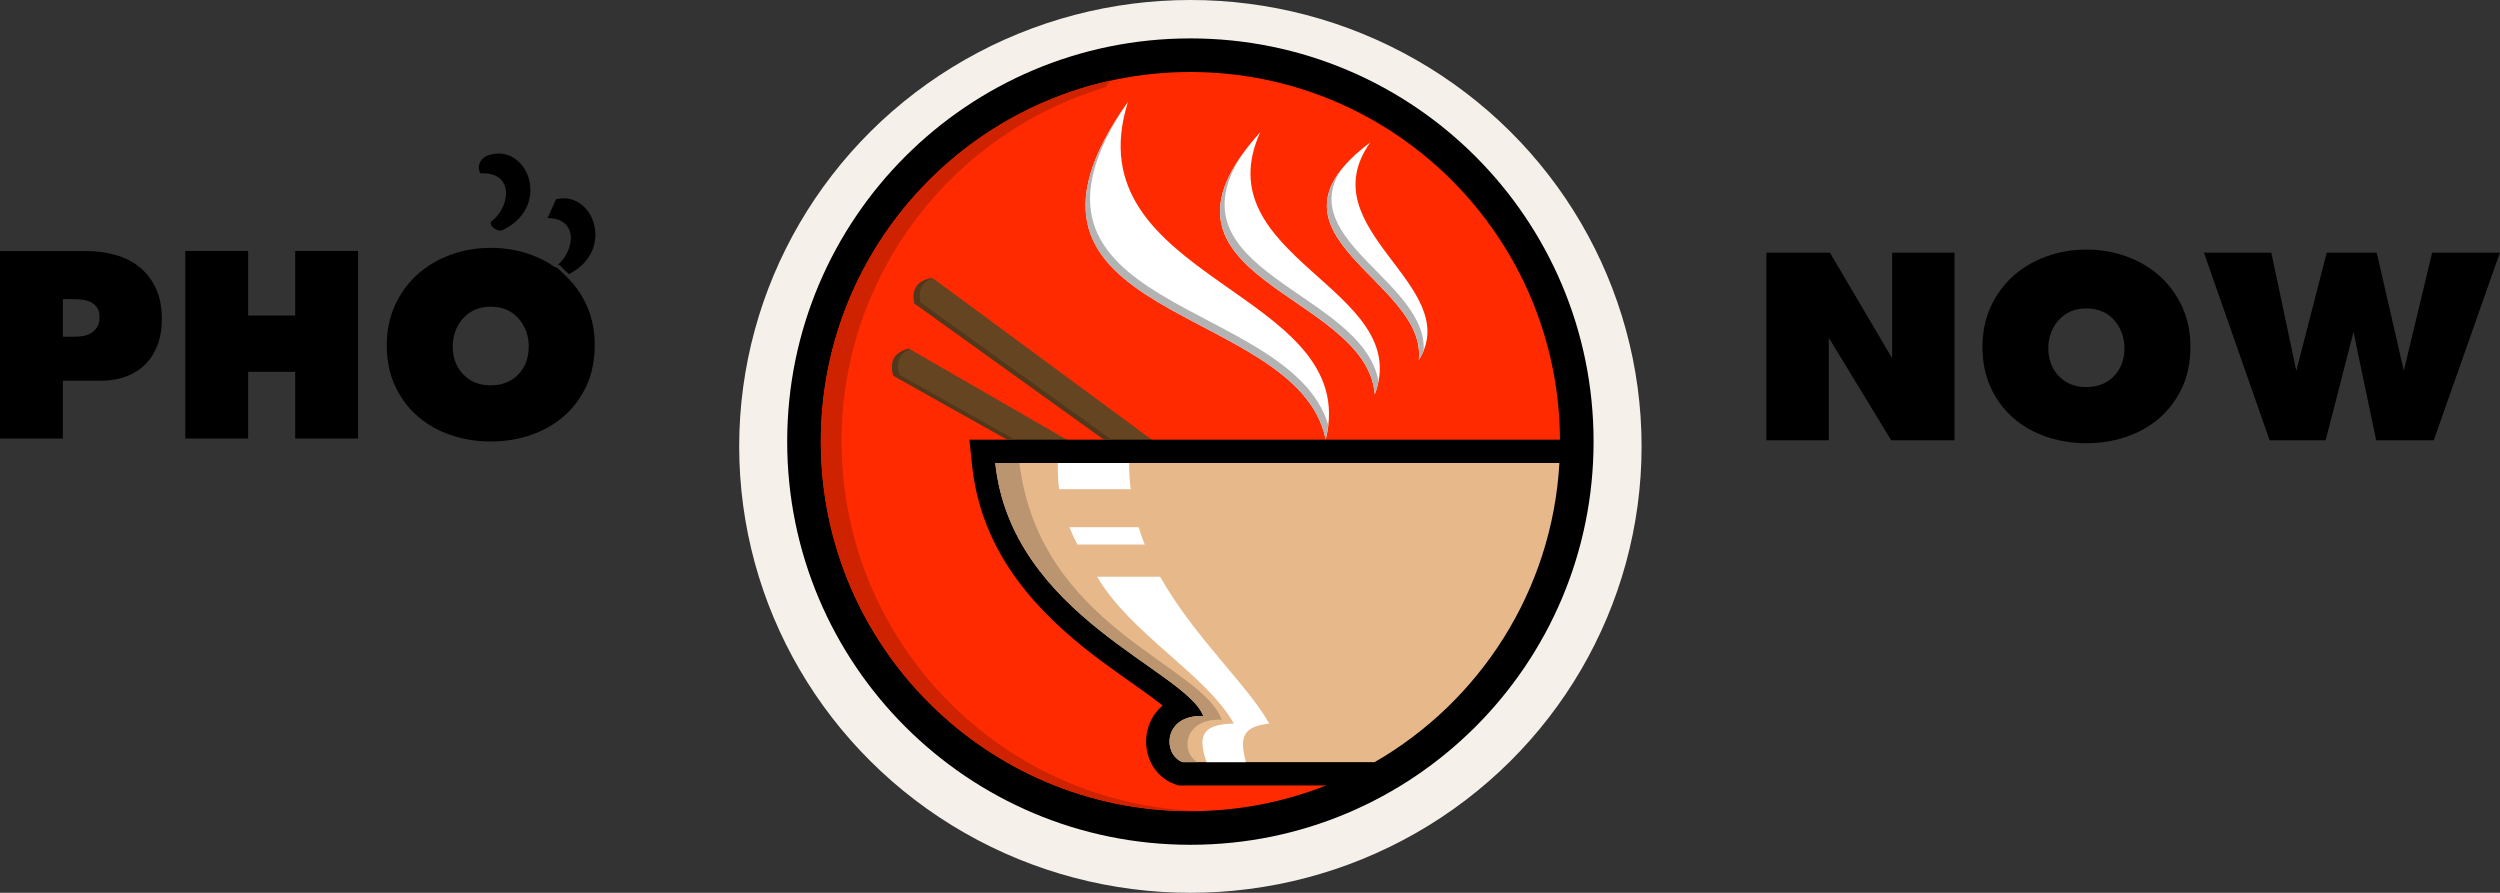
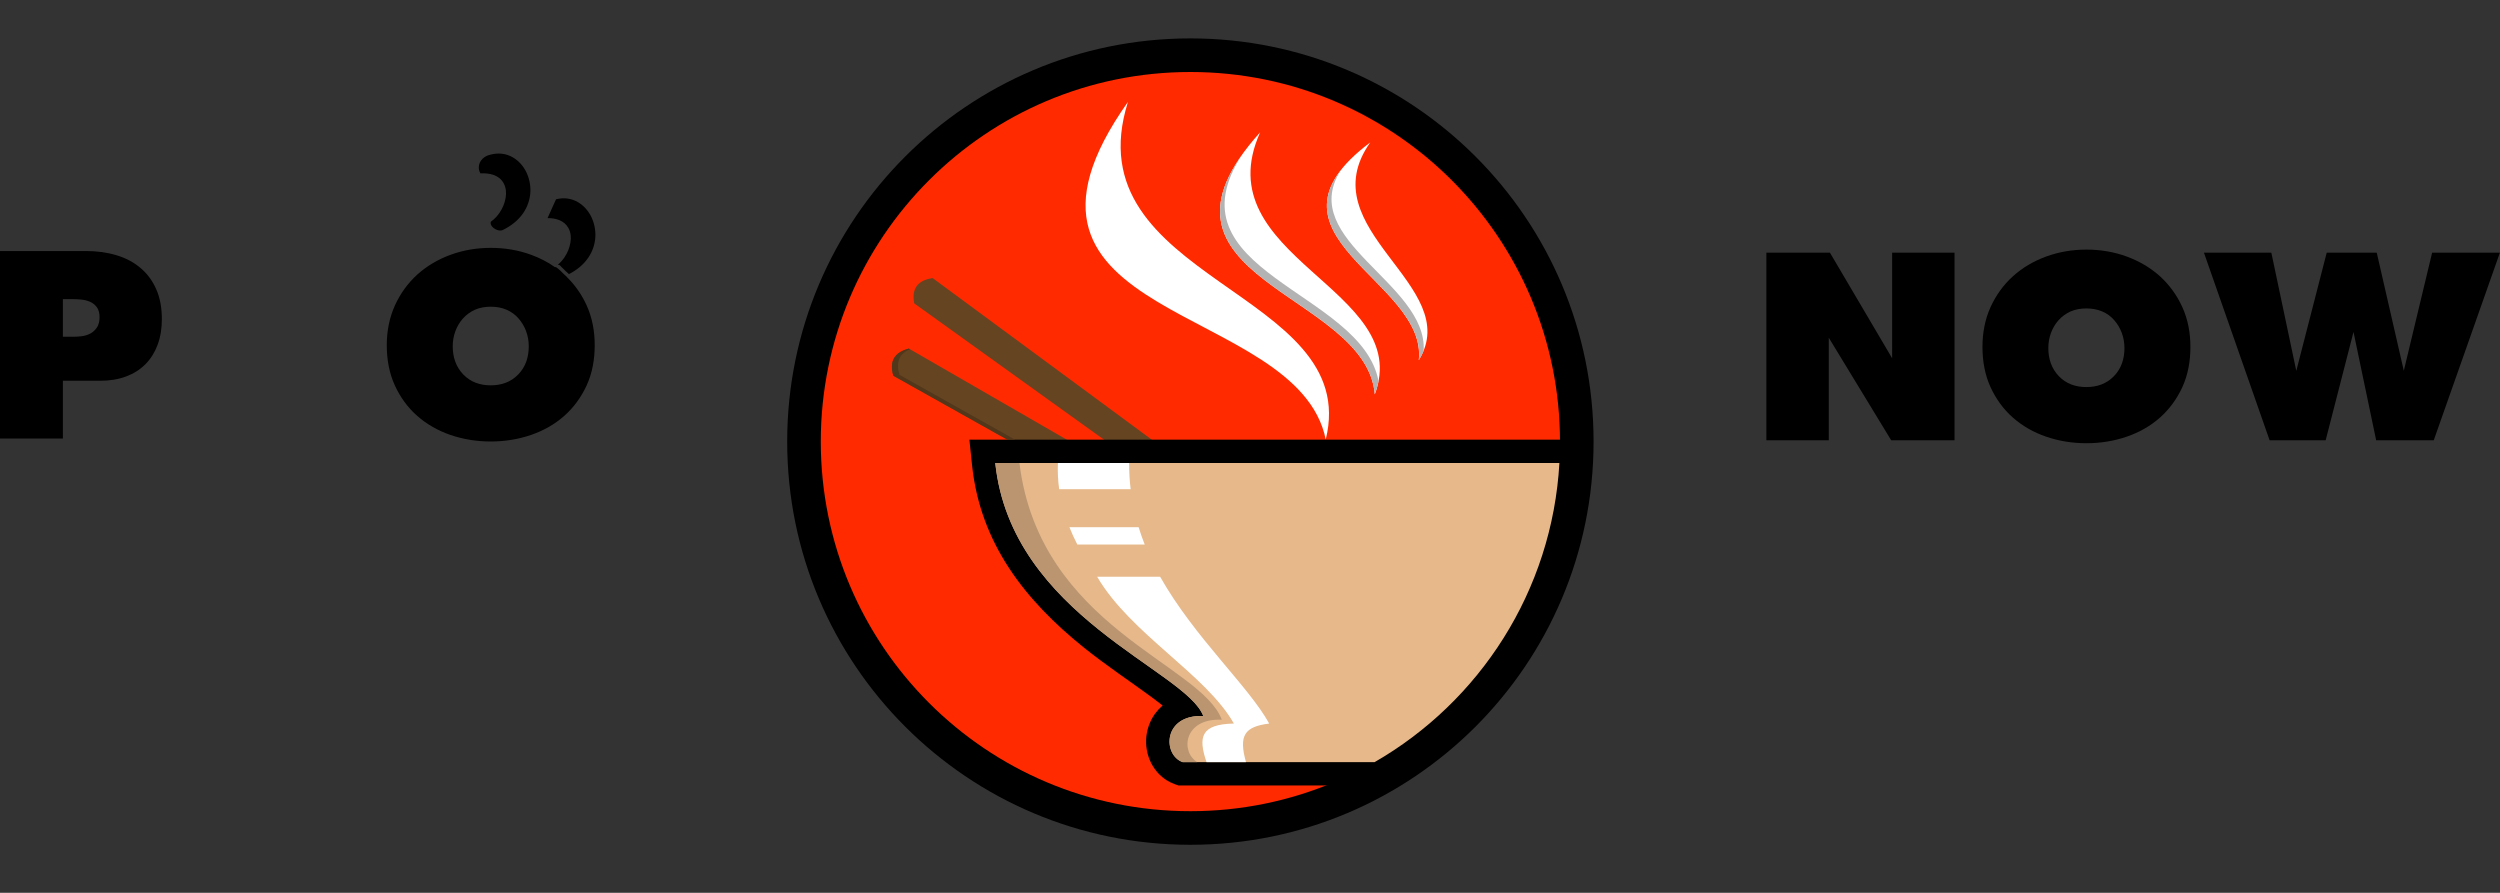
<svg xmlns="http://www.w3.org/2000/svg" id="Layer_2" data-name="Layer 2" viewBox="0 0 260.42 93">
  <rect x="0" y="0" width="260.42" height="93" fill="#333333" stroke="none" />
  <defs>
    <style>
      .cls-1 {
        fill: none;
      }

      .cls-2 {
        fill: #fff;
      }

      .cls-2, .cls-3, .cls-4, .cls-5, .cls-6, .cls-7, .cls-8 {
        fill-rule: evenodd;
      }

      .cls-9 {
        fill: #f6f0ea;
      }

      .cls-10 {
        fill: #cf2200;
      }

      .cls-4 {
        fill: #654421;
      }

      .cls-5 {
        fill: #ba9570;
      }

      .cls-6 {
        fill: #e6b88a;
      }

      .cls-7 {
        fill: #b3b3b3;
      }

      .cls-8 {
        fill: #52371b;
      }

      .cls-11 {
        fill: #ff2a00;
      }

      .cls-12 {
        clip-path: url(#clippath);
      }
    </style>
    <clipPath id="clippath">
      <rect class="cls-1" x="82" y="4" width="84" height="84" />
    </clipPath>
  </defs>
  <g id="Layer_1-2" data-name="Layer 1">
    <g>
-       <ellipse class="cls-9" cx="124" cy="46.5" rx="47" ry="46.5" />
      <g class="cls-12">
        <g>
          <path class="cls-3" d="M124,4c23.2,0,42,18.8,42,42s-18.8,42-42,42-42-18.8-42-42S100.8,4,124,4Z" />
          <path class="cls-11" d="M124,7.5c21.27,0,38.5,17.24,38.5,38.5s-17.24,38.5-38.5,38.5-38.5-17.24-38.5-38.5S102.73,7.5,124,7.5Z" />
          <path class="cls-2" d="M138.1,45.78c-2.93-14.43-36.94-12.08-20.6-35.17-5.91,18.7,24.46,19.56,20.6,35.17Z" />
          <path class="cls-2" d="M143.21,41.08c-.89-10.73-25.79-11.94-11.94-27.3-5.89,13.07,16.08,16.29,11.94,27.3Z" />
-           <path class="cls-2" d="M147.79,37.52c.93-8.35-17.95-13-5.05-22.69-6.47,9.12,9.87,14.89,5.05,22.69Z" />
+           <path class="cls-2" d="M147.79,37.52c.93-8.35-17.95-13-5.05-22.69-6.47,9.12,9.87,14.89,5.05,22.69" />
          <path class="cls-4" d="M94.67,36.31l45.24,26.1-1.29,2.27-45.56-25.54c-.44-1.48.08-2.43,1.61-2.83Z" />
          <path class="cls-4" d="M97.14,28.96l42.04,31-1.53,2.11-42.42-30.47c-.28-1.52.34-2.4,1.91-2.63h0Z" />
          <path class="cls-3" d="M121.11,73.49c-.46-.36-.87-.66-1.09-.83-2.36-1.73-4.77-3.33-7.06-5.16-6.18-4.95-10.84-10.89-11.7-19.02l-.28-2.68h64.03l-.15,2.57c-.79,13.81-8.51,26.24-20.47,33.13l-.56.32h-21.07l-.4-.14c-.58-.21-1.1-.53-1.54-.96-1.45-1.4-1.82-3.64-1.02-5.46.31-.72.76-1.3,1.3-1.76h0Z" />
          <path class="cls-6" d="M103.68,48.23h58.76c-.76,13.34-8.31,24.86-19.25,31.16h-19.99c-2.11-.76-2.05-4.99,2.15-4.8-1.77-4.78-19.98-10.39-21.67-26.36h0Z" />
          <path class="cls-2" d="M110.2,48.23h7.42c0,.94.05,1.85.16,2.73h-7.45c-.12-.89-.17-1.8-.13-2.73ZM118.61,54.92c.19.62.4,1.22.63,1.8h-7.02c-.3-.59-.58-1.19-.82-1.8h7.21ZM120.85,60.08c3.6,6.36,9.21,11.39,11.36,15.29-2.58.33-3.19,1.23-2.42,4.02h-4.11c-.88-2.61-.61-3.95,2.85-4.02-2.88-5.1-10.77-9.35-14.24-15.29h6.55Z" />
-           <path class="cls-8" d="M95.87,31.49c-.24-1.31.19-2.15,1.32-2.5l-.04-.03c-1.57.22-2.19,1.11-1.91,2.63l15.86,11.4,3.91,2.81h.77l-.75-.54-19.16-13.77h0Z" />
          <path class="cls-8" d="M93.7,39.04c-.39-1.3-.04-2.19,1.09-2.66l-.12-.07c-1.53.4-2.05,1.35-1.61,2.83l11.87,6.66h.81l-12.05-6.76h0Z" />
-           <path class="cls-7" d="M138.37,44.29c-3.97-13.39-35.74-11.75-20.9-33.65-16.29,23.06,17.7,20.72,20.62,35.14.13-.51.22-1.01.27-1.5Z" />
          <path class="cls-7" d="M129.48,15.97c-9.63,13.31,12.89,14.91,13.73,25.1.17-.46.3-.91.39-1.35-1.7-9.44-22.31-11.36-14.12-23.76h0Z" />
          <path class="cls-7" d="M139.61,17.8c-5.92,7.76,9.02,12.27,8.19,19.72.2-.33.37-.65.5-.97.41-7.05-13.19-11.49-8.68-18.74h0Z" />
          <path class="cls-5" d="M106.19,48.23h-2.52c1.68,15.97,19.9,21.58,21.67,26.36-4.21-.19-4.27,4.04-2.15,4.8h1.53c-1.78-1.05-1.43-4.6,2.55-4.42-2.15-5.83-18.98-9.62-21.08-26.75h0Z" />
-           <path class="cls-10" d="M87.66,46c0-17.44,11.59-32.17,27.5-36.91l.49-.69c-17.24,3.82-30.14,19.2-30.14,37.59,0,21.26,17.24,38.5,38.5,38.5.36,0,.72,0,1.08-.01-20.77-.57-37.42-17.58-37.42-38.49Z" />
        </g>
      </g>
      <g>
        <path class="cls-3" d="M236.61,26.32h-7.03l6.84,19.54h5.84l2.9-11.28,2.36,11.28h6l6.89-19.54h-7.06l-2.95,12.3-2.82-12.3h-5.21l-3.17,12.31-2.6-12.31Z" />
        <path class="cls-3" d="M217.34,26c-1.44,0-2.86.23-4.22.73-1.27.47-2.43,1.14-3.44,2.05-.99.9-1.76,1.97-2.32,3.19-.6,1.32-.85,2.73-.85,4.17s.24,2.89.85,4.21c.56,1.21,1.32,2.27,2.32,3.15,1.01.89,2.17,1.54,3.44,1.98,1.36.47,2.78.69,4.22.69s2.86-.22,4.22-.69c1.27-.44,2.43-1.09,3.44-1.98.99-.88,1.76-1.94,2.32-3.15.61-1.32.85-2.76.85-4.21s-.25-2.86-.85-4.17c-.56-1.22-1.33-2.29-2.32-3.19-1.01-.91-2.17-1.58-3.44-2.05-1.36-.5-2.77-.73-4.22-.73h0ZM217.34,32.13c.57,0,1.13.09,1.66.32.48.21.9.51,1.24.91.34.39.6.83.78,1.31.19.51.28,1.04.28,1.58,0,1.11-.31,2.13-1.1,2.94-.78.8-1.76,1.13-2.87,1.13s-2.09-.33-2.86-1.13c-.78-.81-1.1-1.83-1.1-2.94,0-.54.09-1.07.28-1.58.18-.48.44-.93.78-1.31.35-.39.77-.69,1.24-.91.52-.23,1.09-.32,1.65-.32Z" />
        <path class="cls-3" d="M184,26.32v19.54h6.5v-10.68l6.5,10.68h6.6v-19.54h-6.5v11l-6.48-11h-6.62Z" />
      </g>
      <g>
        <path class="cls-3" d="M58.28,27.61h0s.02.02.02.02h0s.05.04.05.04h0s0,0,0,0h0l.02.02.02.02h0s0,0,0,0h0l.02.02.02.02h0s0,0,0,0h0l.02.02h0s0,.01,0,.01h.01s0,.01,0,.01l.02.02.02.02h0s0,0,0,0h0s.02.02.02.02l.02.02h0,0s0,0,0,0l.05.04h0s.02.02.02.02l.02.02h0,0s0,0,0,0h0l.02.02.02.02h0s0,0,0,0h0l.02.02.02.02h0s.01.01.01.01h.01s.02.03.02.03h0s0,0,0,0h0l.02.02.02.02h0,0s0,0,0,0h0l.02.02.02.02h0s0,0,0,0h0s.02.02.02.02l.02.02h0s0,0,0,0h0s.02.02.02.02l.02.02h0s0,0,0,0l.02.02.02.02h0,0s.05.04.05.04h0s.05.04.05.04h0s0,0,0,0l.02.02.02.02h0s0,0,0,0l.02.02.02.02h0,0s.05.04.05.04h0l.02.02h.01s.01.03.01.03l.04.04c.8-.41,1.52-.97,2.03-1.73.44-.65.69-1.4.73-2.18.03-.72-.12-1.44-.44-2.09-.3-.6-.76-1.13-1.34-1.48-.72-.43-1.52-.52-2.32-.32l-.88,1.96c.86,0,1.74.24,2.18,1.05.25.46.29,1,.2,1.51-.09.54-.31,1.08-.62,1.53-.19.28-.43.55-.69.77h0ZM57.81,27.83h0c-.76-.54-1.59-.96-2.46-1.28-1.36-.5-2.77-.73-4.22-.73s-2.86.23-4.22.73c-1.27.47-2.43,1.14-3.44,2.05-.99.9-1.76,1.97-2.32,3.19-.6,1.32-.86,2.73-.86,4.17s.24,2.89.85,4.21c.56,1.21,1.32,2.27,2.32,3.15,1.01.89,2.17,1.54,3.44,1.98,1.36.47,2.78.69,4.22.69s2.86-.22,4.22-.69c1.27-.44,2.43-1.09,3.44-1.98.99-.88,1.76-1.94,2.32-3.15.61-1.32.85-2.76.85-4.21s-.25-2.86-.85-4.17c-.47-1.03-1.1-1.96-1.89-2.77,0,0,0,0-.01-.01h0s-.07-.07-.1-.1h0s-.03-.03-.04-.05h0s-.09-.09-.13-.13l-.05-.04s-.03-.03-.04-.04h0s-.03-.03-.05-.05h0s-.03-.03-.04-.04h0s-.03-.03-.04-.04h0s-.03-.03-.05-.04h0s-.03-.03-.04-.04h0s-.03-.03-.04-.04h0s-.03-.03-.04-.04h0s-.03-.03-.04-.04h0s-.03-.03-.04-.04h0s-.01-.01-.02-.02h0s-.02-.01-.02-.02h0s-.03-.03-.04-.04h0s-.03-.02-.04-.04h0s-.06-.05-.1-.08h0s-.03-.03-.04-.04l-.05-.04s-.03-.02-.05-.04h0s-.03-.02-.04-.03h0s-.03-.03-.05-.04h0s-.03-.02-.05-.03h0s-.03-.03-.05-.04h0s0,0,0,0ZM51.13,31.95c.57,0,1.13.09,1.65.32.48.21.9.51,1.24.91.34.39.6.83.78,1.31.19.51.28,1.04.28,1.58,0,1.11-.31,2.13-1.1,2.94-.77.8-1.76,1.13-2.86,1.13s-2.09-.33-2.86-1.13c-.78-.81-1.1-1.83-1.1-2.94,0-.54.09-1.07.28-1.58.18-.48.44-.93.78-1.31.35-.39.77-.69,1.24-.91.52-.23,1.09-.32,1.65-.32Z" />
-         <path class="cls-3" d="M19.3,26.14v19.54h6.55v-6.95h4.9v6.95h6.55v-19.54h-6.55v6.73h-4.9v-6.73h-6.55Z" />
        <path class="cls-3" d="M0,26.14v19.54h6.55v-6.02h3.94c.91,0,1.81-.13,2.66-.45.75-.28,1.43-.7,2-1.27.56-.57.98-1.25,1.26-2,.32-.85.45-1.77.45-2.68,0-1.07-.15-2.16-.59-3.14-.38-.86-.92-1.61-1.64-2.21-.73-.62-1.58-1.05-2.49-1.32-1.03-.31-2.1-.44-3.17-.44H0ZM6.55,35.08v-3.92h.91c.32,0,.63.01.95.04.32.03.63.09.93.22.29.12.54.31.73.56.23.3.3.68.3,1.05s-.06.77-.28,1.09c-.18.27-.41.48-.69.63-.29.15-.6.24-.93.28-.33.04-.65.05-.98.05h-.94Z" />
        <path class="cls-3" d="M51.14,23.08c-.03.06-.04.12-.03.19.04.46.82.89,1.24.7.86-.41,1.63-1,2.17-1.8.44-.65.69-1.4.73-2.18.03-.72-.12-1.44-.44-2.09-.3-.6-.76-1.13-1.34-1.48-.74-.45-1.59-.53-2.42-.3h0s0,0,0,0c-.59.13-1.1.58-1.17,1.2-.03.26.03.52.17.74.93-.05,1.94.15,2.42,1.04.25.46.29,1,.2,1.51-.09.54-.31,1.08-.62,1.53-.24.36-.54.68-.89.93h0Z" />
      </g>
    </g>
  </g>
</svg>